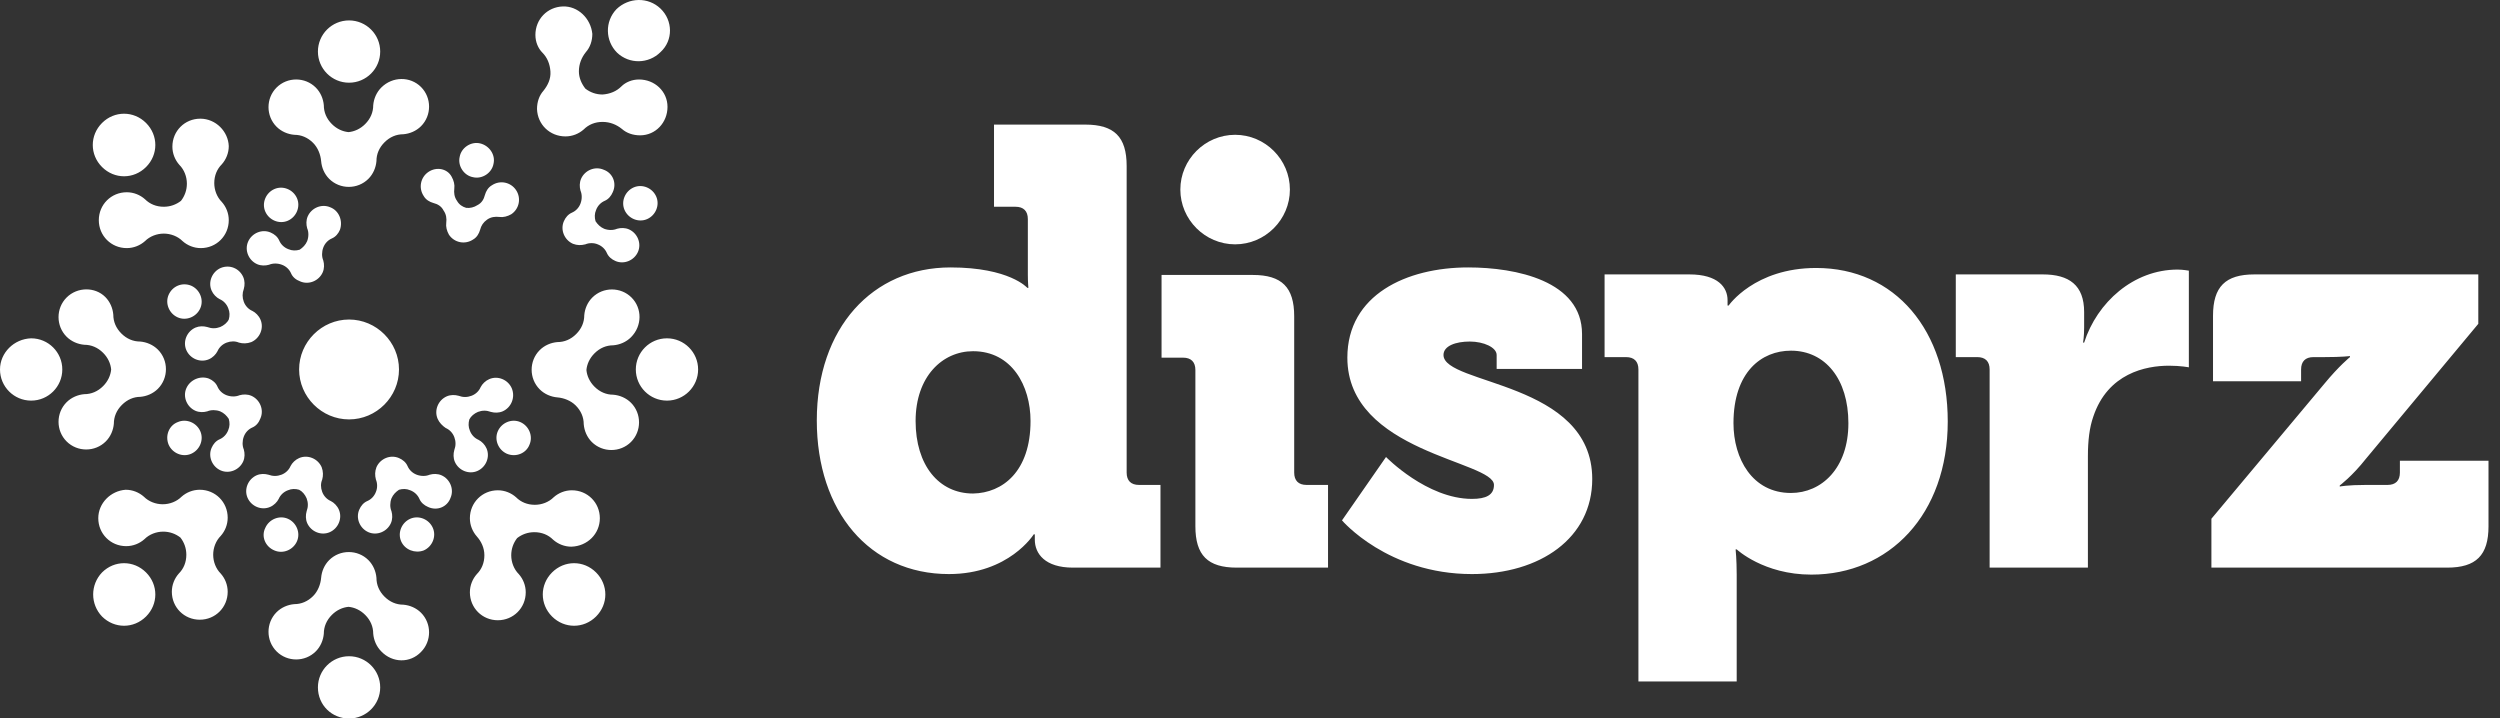
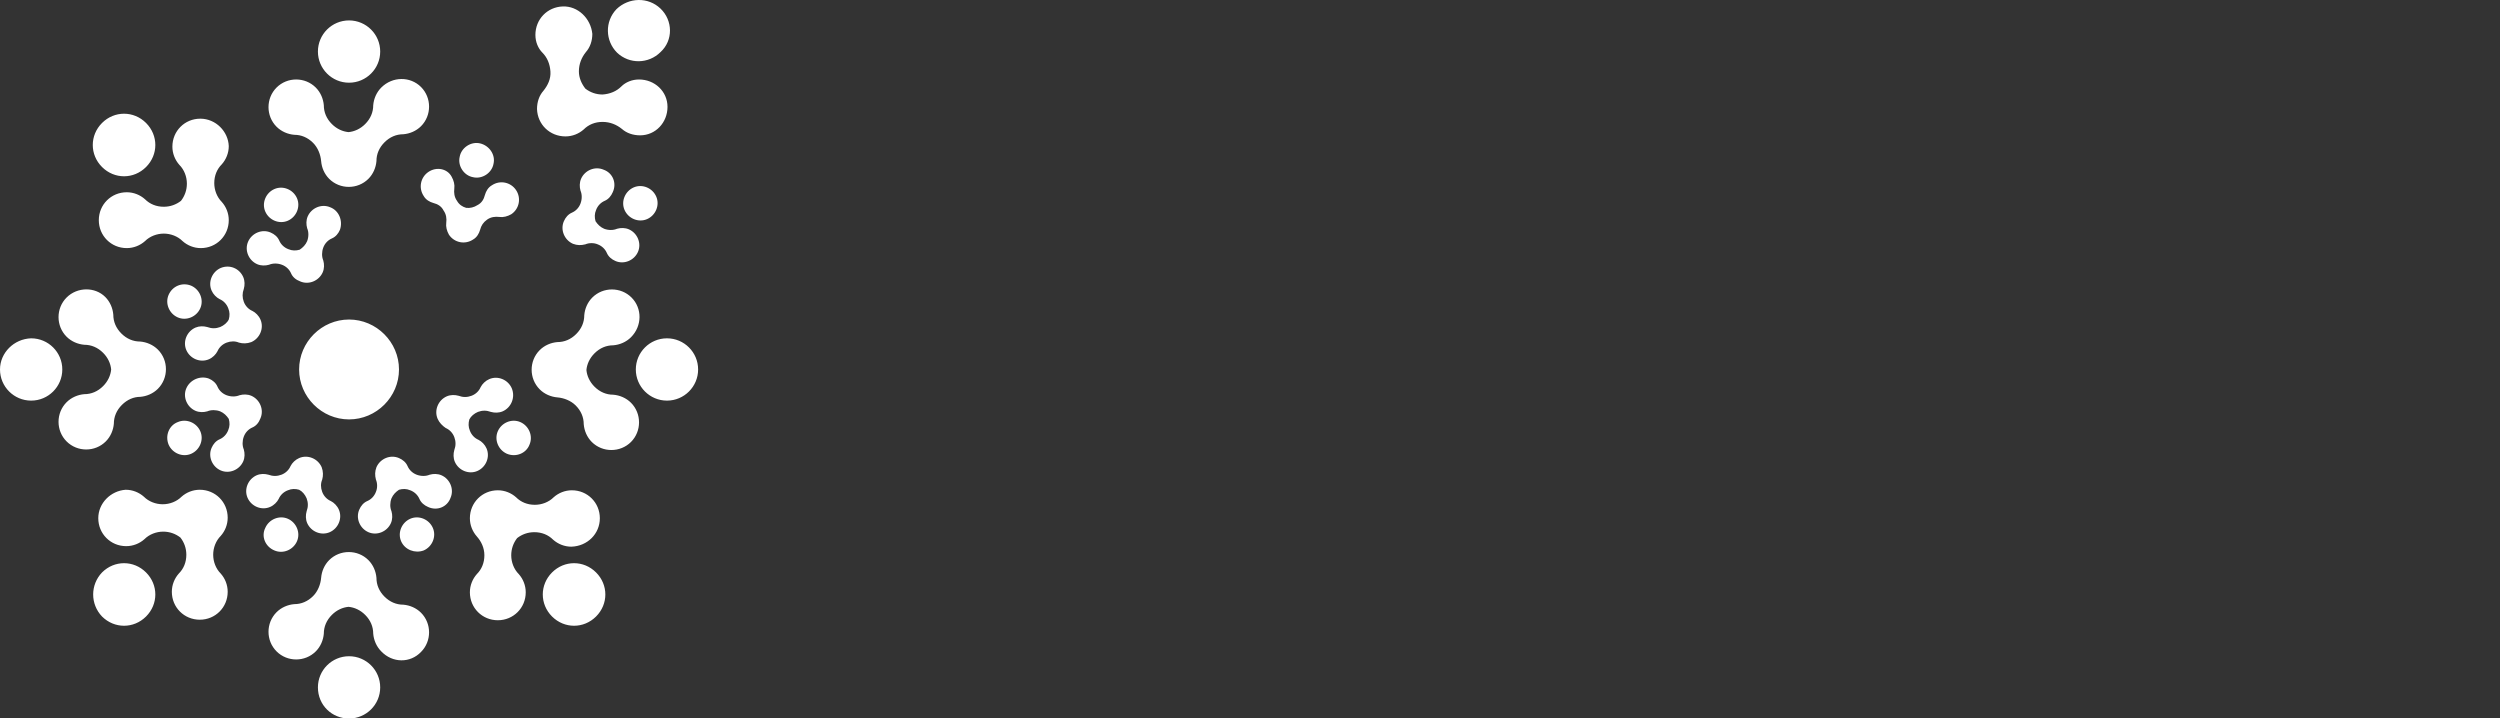
<svg xmlns="http://www.w3.org/2000/svg" width="174" height="50" viewBox="0 0 174 50" fill="none">
  <rect x="0" y="0" width="174" height="50" fill="#333333" stroke="none" />
-   <path d="M173.2 32.069V36.629C173.2 38.647 172.34 39.507 170.322 39.507H153.914V36.105L161.763 26.724C162.81 25.453 163.557 24.855 163.557 24.855V24.781C163.557 24.781 163.034 24.855 161.763 24.855H161.016C160.455 24.855 160.156 25.154 160.156 25.715V26.537H154.026V21.977C154.026 19.959 154.886 19.099 156.904 19.099H172.49V22.538L164.678 31.919C163.707 33.153 162.847 33.788 162.847 33.788V33.863C162.847 33.863 163.37 33.751 164.678 33.751H166.173C166.734 33.751 167.033 33.452 167.033 32.891V32.069H173.2ZM150.961 25.453C151.784 25.453 152.344 25.566 152.344 25.566V18.838C152.344 18.838 151.933 18.763 151.559 18.763C148.495 18.763 145.953 21.043 145.056 23.846H144.981C144.981 23.846 145.056 23.435 145.056 22.8V21.716C145.056 19.847 144.01 19.099 142.178 19.099H136.123V24.855H137.618C138.179 24.855 138.478 25.154 138.478 25.715V39.507H145.318V31.77C145.318 30.649 145.43 29.752 145.691 29.004C146.701 25.977 149.354 25.453 150.961 25.453ZM135.563 29.34C135.563 35.806 131.489 39.993 126.069 39.993C122.743 39.993 120.874 38.236 120.874 38.236H120.799C120.799 38.236 120.874 38.946 120.874 39.993V47.43H114.034V25.715C114.034 25.154 113.735 24.855 113.174 24.855H111.679V19.099H117.585C119.566 19.099 120.238 19.996 120.238 20.893V21.267H120.313C120.313 21.267 122.107 18.651 126.405 18.651C131.9 18.651 135.563 22.986 135.563 29.34ZM128.648 29.453C128.648 26.388 127.041 24.407 124.649 24.407C122.593 24.407 120.65 25.902 120.65 29.453C120.65 31.919 121.958 34.311 124.649 34.311C126.779 34.311 128.648 32.592 128.648 29.453ZM100.467 24.706C100.467 24.07 101.326 23.771 102.298 23.771C103.27 23.771 104.167 24.183 104.167 24.706V25.678H110.11V23.248C110.11 19.548 105.512 18.613 102.186 18.613C97.888 18.613 93.776 20.52 93.776 24.893C93.776 31.508 103.98 32.069 103.98 33.751C103.98 34.461 103.419 34.723 102.447 34.723C99.308 34.723 96.467 31.807 96.467 31.807L93.403 36.218C93.403 36.218 96.579 39.955 102.447 39.955C107.194 39.955 110.82 37.451 110.82 33.34C110.82 26.537 100.467 26.799 100.467 24.706ZM86.077 39.507H92.431V33.751H90.936C90.375 33.751 90.076 33.452 90.076 32.891V22.015C90.076 19.996 89.216 19.137 87.198 19.137H80.844V24.893H82.339C82.9 24.893 83.199 25.192 83.199 25.752V36.629C83.199 38.647 84.058 39.507 86.077 39.507ZM89.777 13.194C89.777 11.101 88.058 9.382 85.965 9.382C83.872 9.382 82.152 11.101 82.152 13.194C82.152 15.287 83.872 17.006 85.965 17.006C88.058 17.006 89.777 15.287 89.777 13.194ZM74.677 39.507C72.734 39.507 72.023 38.535 72.023 37.563V37.189H71.949C71.949 37.189 70.23 39.955 66.043 39.955C60.512 39.955 56.849 35.582 56.849 29.266C56.849 22.8 60.736 18.613 66.156 18.613C70.267 18.613 71.5 20.034 71.5 20.034H71.575C71.575 20.034 71.538 19.623 71.538 19.137V15.25C71.538 14.689 71.239 14.39 70.678 14.39H69.183V8.672H75.537C77.555 8.672 78.415 9.531 78.415 11.55V32.891C78.415 33.452 78.714 33.751 79.274 33.751H80.769V39.507H74.677ZM71.725 29.303C71.725 26.836 70.416 24.444 67.725 24.444C65.595 24.444 63.726 26.201 63.726 29.303C63.726 32.368 65.333 34.349 67.725 34.349C69.781 34.311 71.725 32.816 71.725 29.303Z" fill="white" />
  <path d="M24.294 1.421C25.49 1.421 26.462 2.392 26.462 3.588C26.462 4.784 25.49 5.756 24.294 5.756C23.098 5.756 22.127 4.784 22.127 3.588C22.127 2.392 23.098 1.421 24.294 1.421ZM24.294 50.009C25.49 50.009 26.462 49.038 26.462 47.842C26.462 46.645 25.49 45.674 24.294 45.674C23.098 45.674 22.127 46.645 22.127 47.842C22.127 49.075 23.098 50.009 24.294 50.009ZM0 25.715C0 26.911 0.972 27.883 2.168 27.883C3.364 27.883 4.336 26.911 4.336 25.715C4.336 24.519 3.364 23.547 2.168 23.547C0.972 23.584 0 24.556 0 25.715ZM48.589 25.715C48.589 24.519 47.617 23.547 46.421 23.547C45.225 23.547 44.253 24.519 44.253 25.715C44.253 26.911 45.225 27.883 46.421 27.883C47.617 27.883 48.589 26.911 48.589 25.715ZM7.101 8.559C6.242 9.419 6.242 10.765 7.101 11.624C7.961 12.484 9.307 12.484 10.166 11.624C11.026 10.765 11.026 9.419 10.166 8.559C9.307 7.7 7.961 7.7 7.101 8.559ZM41.487 42.908C42.347 42.048 42.347 40.703 41.487 39.843C40.628 38.983 39.282 38.983 38.422 39.843C37.563 40.703 37.563 42.048 38.422 42.908C39.282 43.767 40.628 43.767 41.487 42.908ZM7.101 42.908C7.961 43.767 9.307 43.767 10.166 42.908C11.026 42.048 11.026 40.703 10.166 39.843C9.307 38.983 7.961 38.983 7.101 39.843C6.279 40.703 6.279 42.048 7.101 42.908ZM19.099 13.157C18.501 13.418 18.202 14.128 18.464 14.726C18.725 15.324 19.436 15.623 20.034 15.362C20.631 15.1 20.93 14.39 20.669 13.792C20.407 13.194 19.697 12.895 19.099 13.157ZM29.49 38.311C30.088 38.049 30.387 37.339 30.125 36.741C29.863 36.143 29.153 35.844 28.555 36.105C27.957 36.367 27.658 37.077 27.92 37.675C28.181 38.273 28.892 38.535 29.49 38.311ZM11.736 30.948C11.998 31.546 12.708 31.845 13.306 31.583C13.904 31.321 14.203 30.611 13.941 30.013C13.68 29.415 12.969 29.116 12.371 29.378C11.773 29.602 11.474 30.312 11.736 30.948ZM45.673 13.68C45.412 13.082 44.702 12.783 44.104 13.044C43.506 13.306 43.207 14.016 43.468 14.614C43.73 15.212 44.44 15.511 45.038 15.25C45.636 14.988 45.935 14.278 45.673 13.68ZM11.736 20.52C11.474 21.118 11.773 21.828 12.371 22.09C12.969 22.351 13.68 22.052 13.941 21.454C14.203 20.856 13.904 20.146 13.306 19.884C12.67 19.623 11.998 19.922 11.736 20.52ZM36.853 30.948C37.114 30.35 36.815 29.639 36.217 29.378C35.619 29.116 34.909 29.415 34.648 30.013C34.386 30.611 34.685 31.321 35.283 31.583C35.918 31.845 36.628 31.546 36.853 30.948ZM19.099 38.311C19.697 38.572 20.407 38.273 20.669 37.675C20.93 37.077 20.631 36.367 20.034 36.105C19.436 35.844 18.725 36.143 18.464 36.741C18.165 37.339 18.464 38.049 19.099 38.311ZM33.414 9.98C32.779 9.83 32.106 10.279 31.994 10.914C31.844 11.55 32.293 12.222 32.928 12.334C33.564 12.484 34.236 12.035 34.349 11.4C34.498 10.765 34.05 10.129 33.414 9.98ZM24.294 29.191C26.201 29.191 27.77 27.621 27.77 25.715C27.77 23.809 26.201 22.239 24.294 22.239C22.388 22.239 20.818 23.809 20.818 25.715C20.818 27.621 22.388 29.191 24.294 29.191ZM45.972 0.598C45.113 -0.224 43.767 -0.187 42.908 0.636C42.085 1.495 42.123 2.841 42.945 3.663C43.805 4.485 45.15 4.448 45.972 3.626C46.869 2.804 46.832 1.421 45.972 0.598ZM29.303 6.055C30.05 6.803 30.05 8.036 29.303 8.784C28.966 9.12 28.518 9.307 28.069 9.344C27.583 9.344 27.135 9.531 26.761 9.905C26.387 10.279 26.201 10.727 26.201 11.213C26.163 11.662 25.976 12.11 25.64 12.447C24.892 13.194 23.659 13.194 22.911 12.447C22.575 12.11 22.388 11.662 22.351 11.213C22.313 10.765 22.127 10.279 21.79 9.942C21.416 9.569 20.968 9.382 20.482 9.382C20.034 9.344 19.585 9.157 19.249 8.821C18.501 8.074 18.501 6.84 19.249 6.093C19.996 5.345 21.23 5.345 21.977 6.093C22.313 6.429 22.5 6.877 22.538 7.326C22.538 7.812 22.725 8.26 23.098 8.634C23.435 8.971 23.846 9.157 24.257 9.195C24.668 9.157 25.079 8.971 25.416 8.634C25.789 8.26 25.976 7.812 25.976 7.326C26.014 6.877 26.201 6.429 26.537 6.093C27.322 5.308 28.555 5.308 29.303 6.055ZM29.303 45.375C30.05 44.627 30.05 43.394 29.303 42.646C28.966 42.31 28.518 42.123 28.069 42.086C27.583 42.086 27.135 41.899 26.761 41.525C26.387 41.151 26.201 40.703 26.201 40.217C26.163 39.768 25.976 39.32 25.64 38.983C24.892 38.236 23.659 38.236 22.911 38.983C22.575 39.32 22.388 39.768 22.351 40.217C22.313 40.665 22.127 41.151 21.79 41.488C21.416 41.861 20.968 42.048 20.482 42.048C20.034 42.086 19.585 42.273 19.249 42.609C18.501 43.356 18.501 44.59 19.249 45.337C19.996 46.085 21.23 46.085 21.977 45.337C22.313 45.001 22.5 44.552 22.538 44.104C22.538 43.618 22.725 43.169 23.098 42.796C23.435 42.459 23.846 42.273 24.257 42.235C24.668 42.273 25.079 42.459 25.416 42.796C25.789 43.169 25.976 43.618 25.976 44.104C26.014 44.552 26.201 45.001 26.537 45.337C27.322 46.16 28.555 46.16 29.303 45.375ZM22.986 14.427C22.388 14.166 21.678 14.465 21.416 15.063C21.304 15.324 21.304 15.623 21.379 15.885C21.491 16.147 21.491 16.483 21.379 16.782C21.267 17.044 21.08 17.231 20.856 17.38C20.594 17.455 20.332 17.455 20.071 17.343C19.772 17.231 19.548 17.006 19.436 16.745C19.323 16.483 19.099 16.296 18.837 16.184C18.239 15.922 17.529 16.221 17.268 16.82C17.006 17.418 17.305 18.128 17.903 18.389C18.165 18.501 18.464 18.501 18.725 18.427C18.987 18.314 19.323 18.314 19.622 18.427C19.921 18.539 20.146 18.763 20.258 19.025C20.37 19.286 20.594 19.473 20.893 19.585C21.491 19.847 22.201 19.548 22.463 18.95C22.575 18.688 22.575 18.389 22.5 18.128C22.388 17.866 22.388 17.53 22.5 17.231C22.612 16.932 22.837 16.707 23.098 16.595C23.36 16.483 23.547 16.259 23.659 15.997C23.883 15.362 23.584 14.652 22.986 14.427ZM31.358 34.648C31.62 34.05 31.321 33.34 30.723 33.078C30.461 32.966 30.162 32.966 29.901 33.041C29.639 33.153 29.303 33.153 29.004 33.041C28.705 32.928 28.48 32.704 28.368 32.443C28.256 32.181 28.032 31.994 27.77 31.882C27.172 31.62 26.462 31.919 26.201 32.517C26.088 32.816 26.088 33.078 26.163 33.377C26.275 33.639 26.275 33.975 26.163 34.237C26.051 34.536 25.827 34.76 25.565 34.872C25.303 34.984 25.117 35.208 25.005 35.47C24.743 36.068 25.042 36.778 25.64 37.04C26.238 37.301 26.948 37.002 27.21 36.404C27.322 36.143 27.322 35.844 27.247 35.582C27.135 35.321 27.135 34.984 27.247 34.685C27.359 34.423 27.546 34.237 27.77 34.087C28.032 34.012 28.294 34.012 28.555 34.124C28.854 34.237 29.078 34.461 29.191 34.722C29.303 34.984 29.527 35.171 29.789 35.283C30.424 35.582 31.134 35.283 31.358 34.648ZM12.969 27.023C12.708 27.621 13.007 28.331 13.605 28.593C13.867 28.705 14.165 28.705 14.427 28.63C14.689 28.518 15.025 28.518 15.324 28.63C15.586 28.742 15.773 28.929 15.922 29.154C15.997 29.415 15.997 29.677 15.885 29.938C15.773 30.237 15.548 30.462 15.287 30.574C15.025 30.686 14.838 30.91 14.726 31.172C14.464 31.77 14.764 32.48 15.361 32.742C15.96 33.003 16.67 32.704 16.931 32.106C17.043 31.845 17.043 31.546 16.969 31.284C16.857 31.022 16.857 30.686 16.969 30.387C17.081 30.088 17.305 29.864 17.567 29.752C17.828 29.639 18.015 29.415 18.127 29.116C18.389 28.518 18.09 27.808 17.492 27.546C17.23 27.434 16.931 27.434 16.67 27.509C16.408 27.621 16.072 27.621 15.773 27.509C15.474 27.397 15.249 27.173 15.137 26.911C15.025 26.649 14.801 26.462 14.539 26.35C13.941 26.126 13.231 26.425 12.969 27.023ZM42.011 11.811C41.413 11.55 40.702 11.848 40.441 12.447C40.329 12.708 40.329 13.007 40.403 13.269C40.516 13.53 40.516 13.867 40.403 14.166C40.291 14.465 40.067 14.689 39.805 14.801C39.544 14.913 39.357 15.138 39.245 15.399C38.983 15.997 39.282 16.707 39.88 16.969C40.179 17.081 40.441 17.081 40.74 17.006C41.001 16.894 41.338 16.894 41.599 17.006C41.898 17.119 42.123 17.343 42.235 17.604C42.347 17.866 42.571 18.053 42.833 18.165C43.431 18.427 44.141 18.128 44.403 17.53C44.664 16.932 44.365 16.221 43.767 15.96C43.506 15.848 43.207 15.848 42.945 15.922C42.683 16.035 42.347 16.035 42.048 15.922C41.786 15.81 41.599 15.623 41.45 15.399C41.375 15.138 41.375 14.876 41.487 14.614C41.599 14.315 41.824 14.091 42.085 13.979C42.347 13.867 42.534 13.643 42.646 13.381C42.945 12.745 42.646 12.035 42.011 11.811ZM15.361 18.651C14.764 18.913 14.464 19.623 14.726 20.221C14.838 20.482 15.062 20.707 15.287 20.819C15.548 20.931 15.773 21.155 15.885 21.454C15.997 21.716 15.997 21.977 15.922 22.239C15.81 22.463 15.586 22.65 15.324 22.762C15.025 22.874 14.726 22.874 14.427 22.762C14.165 22.688 13.867 22.688 13.605 22.8C13.007 23.061 12.708 23.771 12.969 24.369C13.231 24.967 13.941 25.266 14.539 25.005C14.801 24.893 15.025 24.668 15.137 24.444C15.249 24.183 15.474 23.958 15.773 23.846C16.072 23.734 16.371 23.734 16.632 23.846C16.894 23.921 17.193 23.921 17.492 23.809C18.09 23.547 18.389 22.837 18.127 22.239C18.015 21.977 17.791 21.753 17.567 21.641C17.305 21.529 17.081 21.305 16.969 21.006C16.857 20.707 16.857 20.408 16.969 20.109C17.043 19.847 17.043 19.548 16.931 19.286C16.67 18.688 15.997 18.389 15.361 18.651ZM35.619 27.023C35.358 26.425 34.648 26.126 34.05 26.388C33.788 26.5 33.564 26.724 33.451 26.948C33.339 27.21 33.115 27.434 32.816 27.546C32.517 27.659 32.218 27.659 31.919 27.546C31.657 27.472 31.358 27.472 31.097 27.584C30.499 27.845 30.2 28.555 30.461 29.154C30.573 29.415 30.798 29.639 31.022 29.789C31.284 29.901 31.508 30.125 31.62 30.424C31.732 30.723 31.732 31.022 31.62 31.321C31.545 31.583 31.545 31.882 31.657 32.144C31.919 32.742 32.629 33.041 33.227 32.779C33.825 32.517 34.124 31.807 33.863 31.209C33.751 30.948 33.526 30.723 33.302 30.611C33.04 30.499 32.816 30.275 32.704 29.976C32.592 29.714 32.592 29.453 32.666 29.191C32.779 28.967 33.003 28.78 33.265 28.668C33.564 28.555 33.863 28.555 34.162 28.668C34.423 28.742 34.722 28.742 34.984 28.63C35.582 28.369 35.881 27.659 35.619 27.023ZM17.23 34.648C17.492 35.246 18.202 35.545 18.8 35.283C19.062 35.171 19.286 34.947 19.398 34.722C19.51 34.461 19.735 34.237 20.034 34.124C20.295 34.012 20.557 34.012 20.818 34.087C21.043 34.199 21.23 34.423 21.342 34.685C21.454 34.984 21.454 35.283 21.342 35.582C21.267 35.844 21.267 36.143 21.379 36.404C21.641 37.002 22.351 37.301 22.949 37.04C23.547 36.778 23.846 36.068 23.584 35.47C23.472 35.208 23.248 34.984 23.024 34.872C22.762 34.76 22.538 34.536 22.426 34.237C22.313 33.938 22.313 33.639 22.426 33.377C22.5 33.115 22.5 32.816 22.388 32.517C22.127 31.919 21.416 31.62 20.818 31.882C20.557 31.994 20.332 32.218 20.22 32.443C20.108 32.704 19.884 32.928 19.585 33.041C19.286 33.153 18.987 33.153 18.688 33.041C18.426 32.966 18.127 32.966 17.866 33.078C17.268 33.34 16.969 34.05 17.23 34.648ZM29.826 11.961C29.265 12.334 29.116 13.082 29.49 13.643C29.639 13.904 29.901 14.054 30.162 14.128C30.461 14.203 30.723 14.353 30.872 14.652C31.059 14.913 31.097 15.212 31.059 15.511C31.022 15.773 31.097 16.072 31.246 16.334C31.62 16.894 32.367 17.044 32.928 16.67C33.19 16.52 33.339 16.259 33.414 15.997C33.489 15.698 33.638 15.474 33.9 15.287C34.162 15.1 34.461 15.063 34.76 15.1C35.021 15.138 35.32 15.063 35.582 14.913C36.142 14.54 36.292 13.792 35.918 13.231C35.544 12.671 34.797 12.521 34.236 12.895C33.975 13.044 33.825 13.306 33.751 13.568C33.676 13.867 33.526 14.128 33.227 14.278C33.003 14.427 32.704 14.502 32.442 14.465C32.181 14.39 31.956 14.241 31.807 13.979C31.62 13.717 31.583 13.418 31.62 13.119C31.657 12.858 31.583 12.559 31.433 12.297C31.134 11.736 30.387 11.587 29.826 11.961ZM4.635 20.707C3.887 21.454 3.887 22.688 4.635 23.435C4.971 23.771 5.42 23.958 5.868 23.996C6.354 23.996 6.802 24.183 7.176 24.556C7.513 24.893 7.699 25.304 7.737 25.715C7.699 26.126 7.513 26.537 7.176 26.874C6.802 27.247 6.354 27.434 5.868 27.434C5.42 27.472 4.971 27.659 4.635 27.995C3.887 28.742 3.887 29.976 4.635 30.723C5.382 31.471 6.616 31.471 7.363 30.723C7.699 30.387 7.886 29.938 7.924 29.49C7.924 29.004 8.111 28.555 8.484 28.182C8.858 27.808 9.307 27.621 9.755 27.621C10.204 27.584 10.652 27.397 10.989 27.061C11.736 26.313 11.736 25.08 10.989 24.332C10.652 23.996 10.204 23.809 9.755 23.771C9.269 23.771 8.821 23.584 8.447 23.211C8.073 22.837 7.886 22.389 7.886 21.903C7.849 21.454 7.662 21.006 7.326 20.669C6.616 19.959 5.382 19.959 4.635 20.707ZM43.954 20.707C43.207 19.959 41.973 19.959 41.226 20.707C40.889 21.043 40.702 21.491 40.665 21.94C40.665 22.426 40.478 22.874 40.104 23.248C39.731 23.622 39.282 23.809 38.796 23.809C38.348 23.846 37.899 24.033 37.563 24.369C36.815 25.117 36.815 26.35 37.563 27.098C37.899 27.434 38.348 27.621 38.796 27.659C39.245 27.696 39.731 27.883 40.067 28.219C40.441 28.593 40.628 29.041 40.628 29.527C40.665 29.976 40.852 30.424 41.188 30.761C41.936 31.508 43.169 31.508 43.917 30.761C44.664 30.013 44.664 28.78 43.917 28.032C43.58 27.696 43.132 27.509 42.683 27.472C42.197 27.472 41.749 27.285 41.375 26.911C41.039 26.575 40.852 26.163 40.815 25.752C40.852 25.341 41.039 24.93 41.375 24.594C41.749 24.22 42.197 24.033 42.683 24.033C43.132 23.996 43.58 23.809 43.917 23.472C44.702 22.688 44.702 21.454 43.954 20.707ZM13.941 8.26C12.857 8.26 11.998 9.12 11.998 10.204C11.998 10.69 12.185 11.138 12.484 11.475C12.82 11.811 13.007 12.297 13.007 12.783C13.007 13.231 12.857 13.643 12.596 13.979C12.259 14.241 11.848 14.39 11.4 14.39C10.876 14.39 10.428 14.203 10.091 13.867C9.755 13.568 9.307 13.381 8.821 13.381C7.737 13.381 6.877 14.241 6.877 15.324C6.877 16.408 7.737 17.268 8.821 17.268C9.307 17.268 9.755 17.081 10.091 16.782C10.428 16.446 10.914 16.259 11.4 16.259C11.886 16.259 12.371 16.446 12.708 16.782C13.044 17.081 13.493 17.268 13.979 17.268C15.062 17.268 15.922 16.408 15.922 15.324C15.922 14.839 15.735 14.39 15.436 14.054C15.1 13.717 14.913 13.231 14.913 12.745C14.913 12.222 15.1 11.774 15.436 11.437C15.735 11.101 15.922 10.652 15.922 10.167C15.885 9.157 15.025 8.26 13.941 8.26ZM41.749 36.068C41.749 34.984 40.889 34.124 39.805 34.124C39.319 34.124 38.871 34.311 38.535 34.61C38.198 34.947 37.712 35.134 37.226 35.134C36.703 35.134 36.255 34.947 35.918 34.61C35.582 34.311 35.133 34.124 34.648 34.124C33.564 34.124 32.704 34.984 32.704 36.068C32.704 36.554 32.891 37.002 33.19 37.339C33.489 37.675 33.713 38.124 33.713 38.647C33.713 39.17 33.526 39.619 33.19 39.955C32.891 40.292 32.704 40.74 32.704 41.226C32.704 42.31 33.564 43.169 34.648 43.169C35.731 43.169 36.591 42.31 36.591 41.226C36.591 40.74 36.404 40.292 36.105 39.955C35.769 39.619 35.582 39.133 35.582 38.647C35.582 38.199 35.731 37.787 35.993 37.451C36.329 37.189 36.74 37.04 37.189 37.04C37.712 37.04 38.161 37.227 38.497 37.563C38.834 37.862 39.282 38.049 39.768 38.049C40.889 38.012 41.749 37.152 41.749 36.068ZM6.84 36.068C6.84 37.152 7.699 38.012 8.783 38.012C9.269 38.012 9.718 37.825 10.054 37.526C10.39 37.189 10.876 37.002 11.362 37.002C11.811 37.002 12.222 37.152 12.558 37.414C12.82 37.75 12.969 38.161 12.969 38.61C12.969 39.133 12.783 39.581 12.446 39.918C12.147 40.254 11.96 40.703 11.96 41.189C11.96 42.273 12.82 43.132 13.904 43.132C14.988 43.132 15.847 42.273 15.847 41.189C15.847 40.703 15.661 40.254 15.361 39.918C15.025 39.581 14.838 39.096 14.838 38.61C14.838 38.124 15.025 37.638 15.361 37.301C15.661 36.965 15.847 36.517 15.847 36.031C15.847 34.947 14.988 34.087 13.904 34.087C13.418 34.087 12.969 34.274 12.633 34.573C12.297 34.909 11.811 35.096 11.325 35.096C10.839 35.096 10.353 34.909 10.017 34.573C9.68 34.274 9.232 34.087 8.746 34.087C7.699 34.162 6.84 35.022 6.84 36.068ZM39.17 0.449C38.086 0.486 37.264 1.346 37.264 2.43C37.264 2.916 37.451 3.364 37.75 3.663C38.086 4 38.273 4.448 38.31 4.971C38.348 5.495 38.123 5.943 37.824 6.317C37.525 6.653 37.376 7.102 37.376 7.588C37.413 8.672 38.273 9.494 39.357 9.494C39.843 9.494 40.291 9.307 40.628 9.008C40.964 8.672 41.413 8.485 41.936 8.485C42.459 8.485 42.908 8.672 43.281 8.971C43.618 9.27 44.066 9.419 44.552 9.419C45.636 9.419 46.458 8.522 46.458 7.438C46.458 6.354 45.561 5.532 44.477 5.532C43.992 5.532 43.543 5.719 43.244 6.018C42.908 6.354 42.459 6.541 41.936 6.578C41.487 6.578 41.076 6.429 40.74 6.167C40.478 5.831 40.291 5.42 40.291 4.971C40.291 4.448 40.478 4 40.777 3.626C41.076 3.289 41.226 2.841 41.226 2.355C41.114 1.271 40.217 0.411 39.17 0.449Z" fill="white" />
</svg>